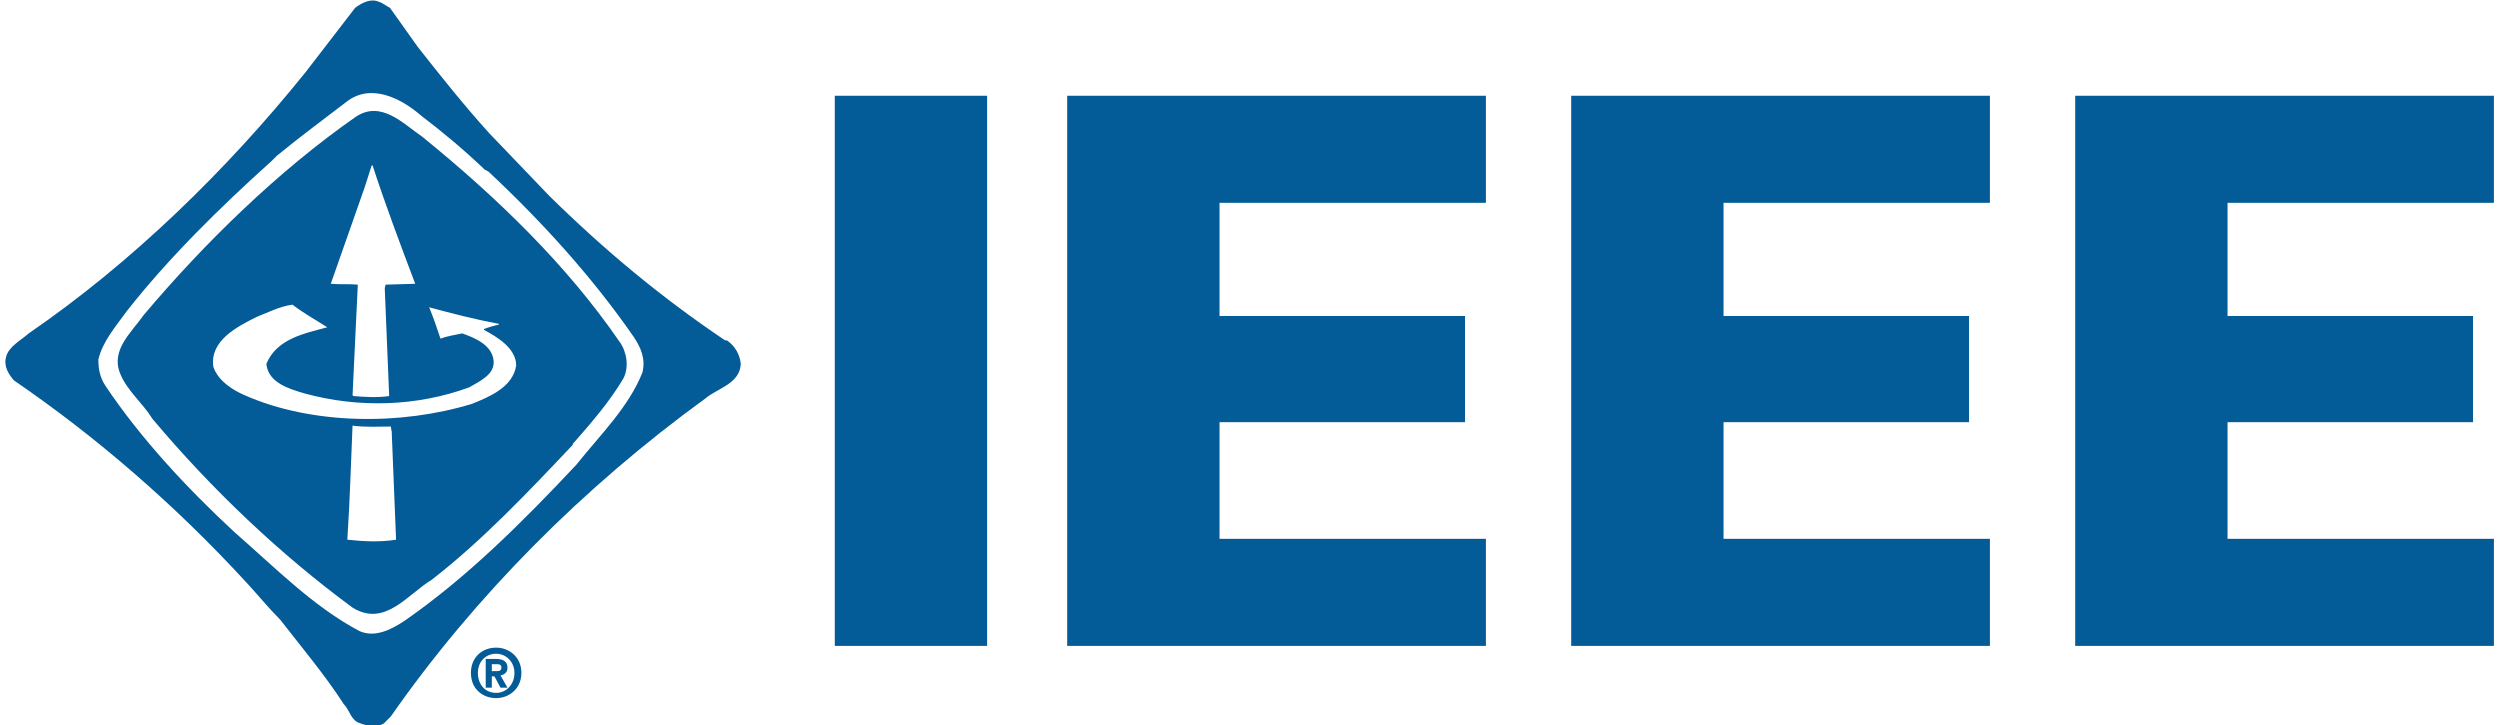
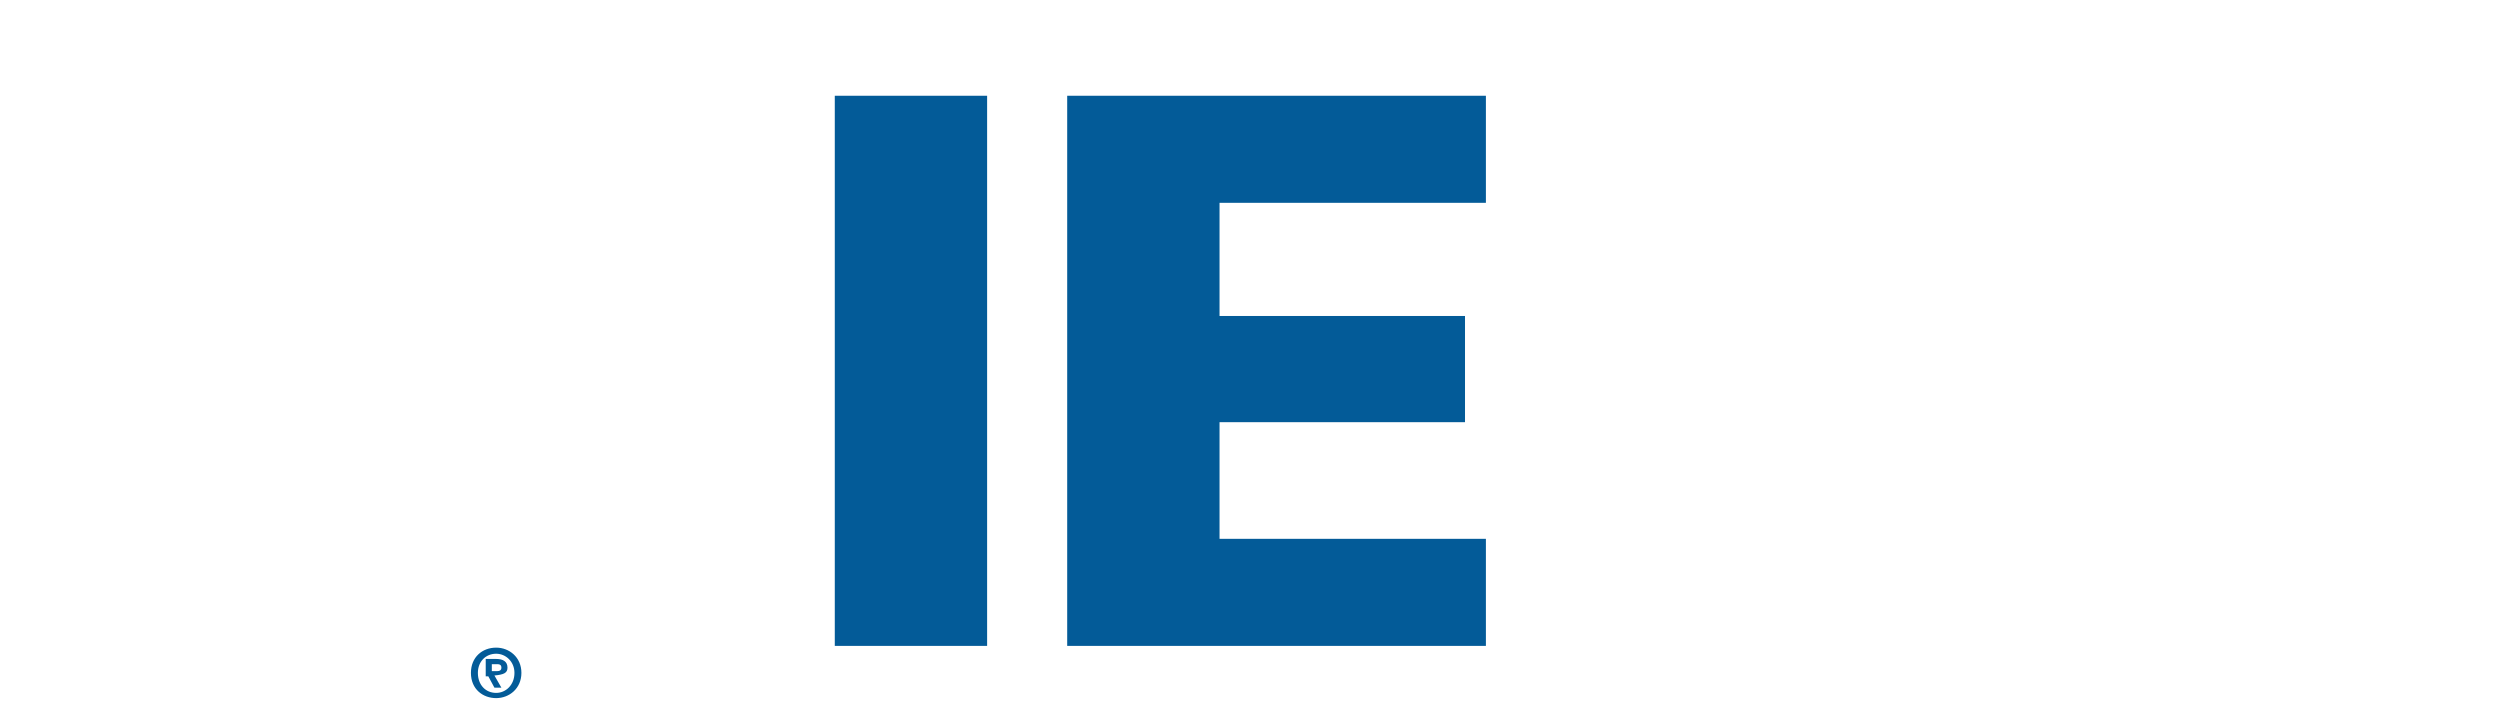
<svg xmlns="http://www.w3.org/2000/svg" version="1.1" id="Layer_1" x="0px" y="0px" viewBox="0 0 287.2 83.3" style="enable-background:new 0 0 287.2 83.3;" xml:space="preserve">
  <style type="text/css">
	.st0{fill:#035B98;}
	.st1{fill:none;}
	.st2{fill-rule:evenodd;clip-rule:evenodd;fill:#035B98;}
</style>
  <polygon class="st0" points="95.9,74.2 95.9,11 113.4,11 113.4,74.2 95.9,74.2 " />
  <polygon class="st0" points="122.6,74.2 122.6,11 170.7,11 170.7,23.3 140.1,23.3 140.1,36.3 168.3,36.3 168.3,48.5 140.1,48.5   140.1,61.9 170.7,61.9 170.7,74.2 122.6,74.2 " />
-   <polygon class="st0" points="180.5,74.2 180.5,11 228.6,11 228.6,23.3 198,23.3 198,36.3 226.2,36.3 226.2,48.5 198,48.5 198,61.9   228.6,61.9 228.6,74.2 180.5,74.2 " />
-   <polygon class="st0" points="238.4,74.2 238.4,11 286.5,11 286.5,23.3 255.9,23.3 255.9,36.3 284.1,36.3 284.1,48.5 255.9,48.5   255.9,61.9 286.5,61.9 286.5,74.2 238.4,74.2 " />
  <rect x="0.6" class="st1" width="285.9" height="83.3" />
-   <path class="st0" d="M39.8,11.7c2.8-2.2,6.3-0.4,8.6,1.6c2.5,1.9,5,4,7.3,6.2l0.4,0.2c6.2,5.8,12,12.2,16.7,19  c0.8,1.2,1.4,2.5,1,4.1c-1.6,4-4.8,7.1-7.6,10.6c-6.1,6.5-12.5,12.9-19.7,17.9c-1.5,1-3.4,2-5.2,1.2c-5.3-2.8-9.7-7.3-14.4-11.4  c-5.4-5-10.8-10.8-14.8-16.8c-0.6-0.9-0.8-1.9-0.8-3c0.5-2.1,2-3.8,3.3-5.6c4.8-6.1,10.7-11.9,16.6-17.2c0.1-0.1,0.4-0.4,0.6-0.6  C34.6,15.6,37.2,13.7,39.8,11.7L39.8,11.7z M48,5.4l-3.2-4.5c-0.4-0.2-0.9-0.6-1.3-0.7c-0.9-0.4-1.9,0.1-2.7,0.7l-5.7,7.4  C26,19.6,15.1,30.2,3.3,38.3C2.4,39.1,1,39.8,0.7,41c-0.3,1.1,0.3,2,0.9,2.7c9.5,6.5,18.5,14.3,26.6,23.1c1.4,1.5,2.6,3,4,4.4  c2.4,3.1,5.1,6.3,7.3,9.7c0.7,0.7,0.8,1.9,1.9,2.2c0.8,0.3,1.9,0.5,2.7,0l0.8-0.8C54.6,68.4,67.1,55.9,81,45.8c1.4-1.2,4-1.7,4.1-4  c-0.1-1.1-0.7-2.1-1.6-2.7l-0.2,0C76,34.2,69.4,28.7,63.1,22.5l-6.9-7.2C53.3,12.1,50.6,8.7,48,5.4L48,5.4z M40.9,13.4  c2.9-1.9,5.4,0.8,7.6,2.3c8.5,6.9,16.6,14.7,22.7,23.6c0.8,1.1,1.1,2.9,0.4,4.2c-1.6,2.7-3.7,5.1-5.8,7.5v0.1  c-5.1,5.4-10.4,11-16.2,15.5c-2.8,1.7-5.4,5.5-9.1,3.2c-8.3-6.1-16.2-13.6-23-21.7c-1.1-1.8-2.9-3.2-3.7-5.2  c-1.1-2.7,1.3-4.7,2.7-6.7C23.5,27.9,32,19.6,40.9,13.4L40.9,13.4z M42.7,19l-0.8,2.5L38,32.6c1,0.1,2.2,0,3.1,0.1v0.1l-0.6,12.6  l0.1,0.1c1.2,0.1,2.8,0.2,4.1,0v-0.2l-0.5-12.2l0.1-0.4l3.4-0.1c-1.7-4.5-3.4-9-4.9-13.6H42.7L42.7,19z M29.5,36.4  c-2.2,1.1-5.4,2.7-5,5.7c0.5,1.6,2.2,2.7,3.6,3.3c7.7,3.4,17.9,3.5,26.1,1c2-0.8,4.7-1.9,5.1-4.4c0-2-2.2-3.3-3.7-4.1v-0.1  c0.5-0.2,1.2-0.4,1.7-0.5v-0.1c-2.7-0.5-5.4-1.2-8-1.9c0.5,1.2,0.9,2.4,1.3,3.6c0.8-0.3,1.6-0.4,2.5-0.6c1.4,0.5,3.4,1.3,3.6,3.1  c0.2,1.6-1.6,2.4-2.8,3.1c-6,2.2-12.7,2.4-18.9,0.7c-1.7-0.5-4.2-1.2-4.4-3.4c1.2-2.9,4.4-3.5,7-4.2c-1.4-0.9-2.7-1.6-4-2.6  C32.1,35.2,30.8,35.9,29.5,36.4L29.5,36.4z M40.5,48.9c-0.2,4.5-0.3,8.6-0.6,13.1c1.8,0.2,3.8,0.3,5.6,0L45,49.6L44.9,49  C43.4,49,42.1,49.1,40.5,48.9L40.5,48.9z" />
  <g>
-     <path class="st2" d="M57,74.4c-1.6,0-2.9,1.1-2.9,2.9c0,1.9,1.4,2.9,2.9,2.9c1.5,0,2.9-1.1,2.9-2.9C59.9,75.5,58.5,74.4,57,74.4z    M57,79.6L57,79.6c-1.2,0-2.1-0.9-2.1-2.3c0-1.3,0.9-2.2,2.1-2.2c1.1,0,2.1,0.9,2.1,2.2C59.1,78.7,58.1,79.6,57,79.6z M58.3,76.7   c0-0.7-0.5-1-1.3-1h-1.2V79h0.7v-1.3h0.3l0.7,1.3h0.8l-0.8-1.4C57.9,77.5,58.3,77.3,58.3,76.7z M57.1,77.1h-0.6v-0.8h0.5   c0.3,0,0.6,0,0.6,0.4C57.6,77,57.4,77.1,57.1,77.1z" />
+     <path class="st2" d="M57,74.4c-1.6,0-2.9,1.1-2.9,2.9c0,1.9,1.4,2.9,2.9,2.9c1.5,0,2.9-1.1,2.9-2.9C59.9,75.5,58.5,74.4,57,74.4z    M57,79.6L57,79.6c-1.2,0-2.1-0.9-2.1-2.3c0-1.3,0.9-2.2,2.1-2.2c1.1,0,2.1,0.9,2.1,2.2C59.1,78.7,58.1,79.6,57,79.6z M58.3,76.7   c0-0.7-0.5-1-1.3-1h-1.2V79v-1.3h0.3l0.7,1.3h0.8l-0.8-1.4C57.9,77.5,58.3,77.3,58.3,76.7z M57.1,77.1h-0.6v-0.8h0.5   c0.3,0,0.6,0,0.6,0.4C57.6,77,57.4,77.1,57.1,77.1z" />
  </g>
</svg>